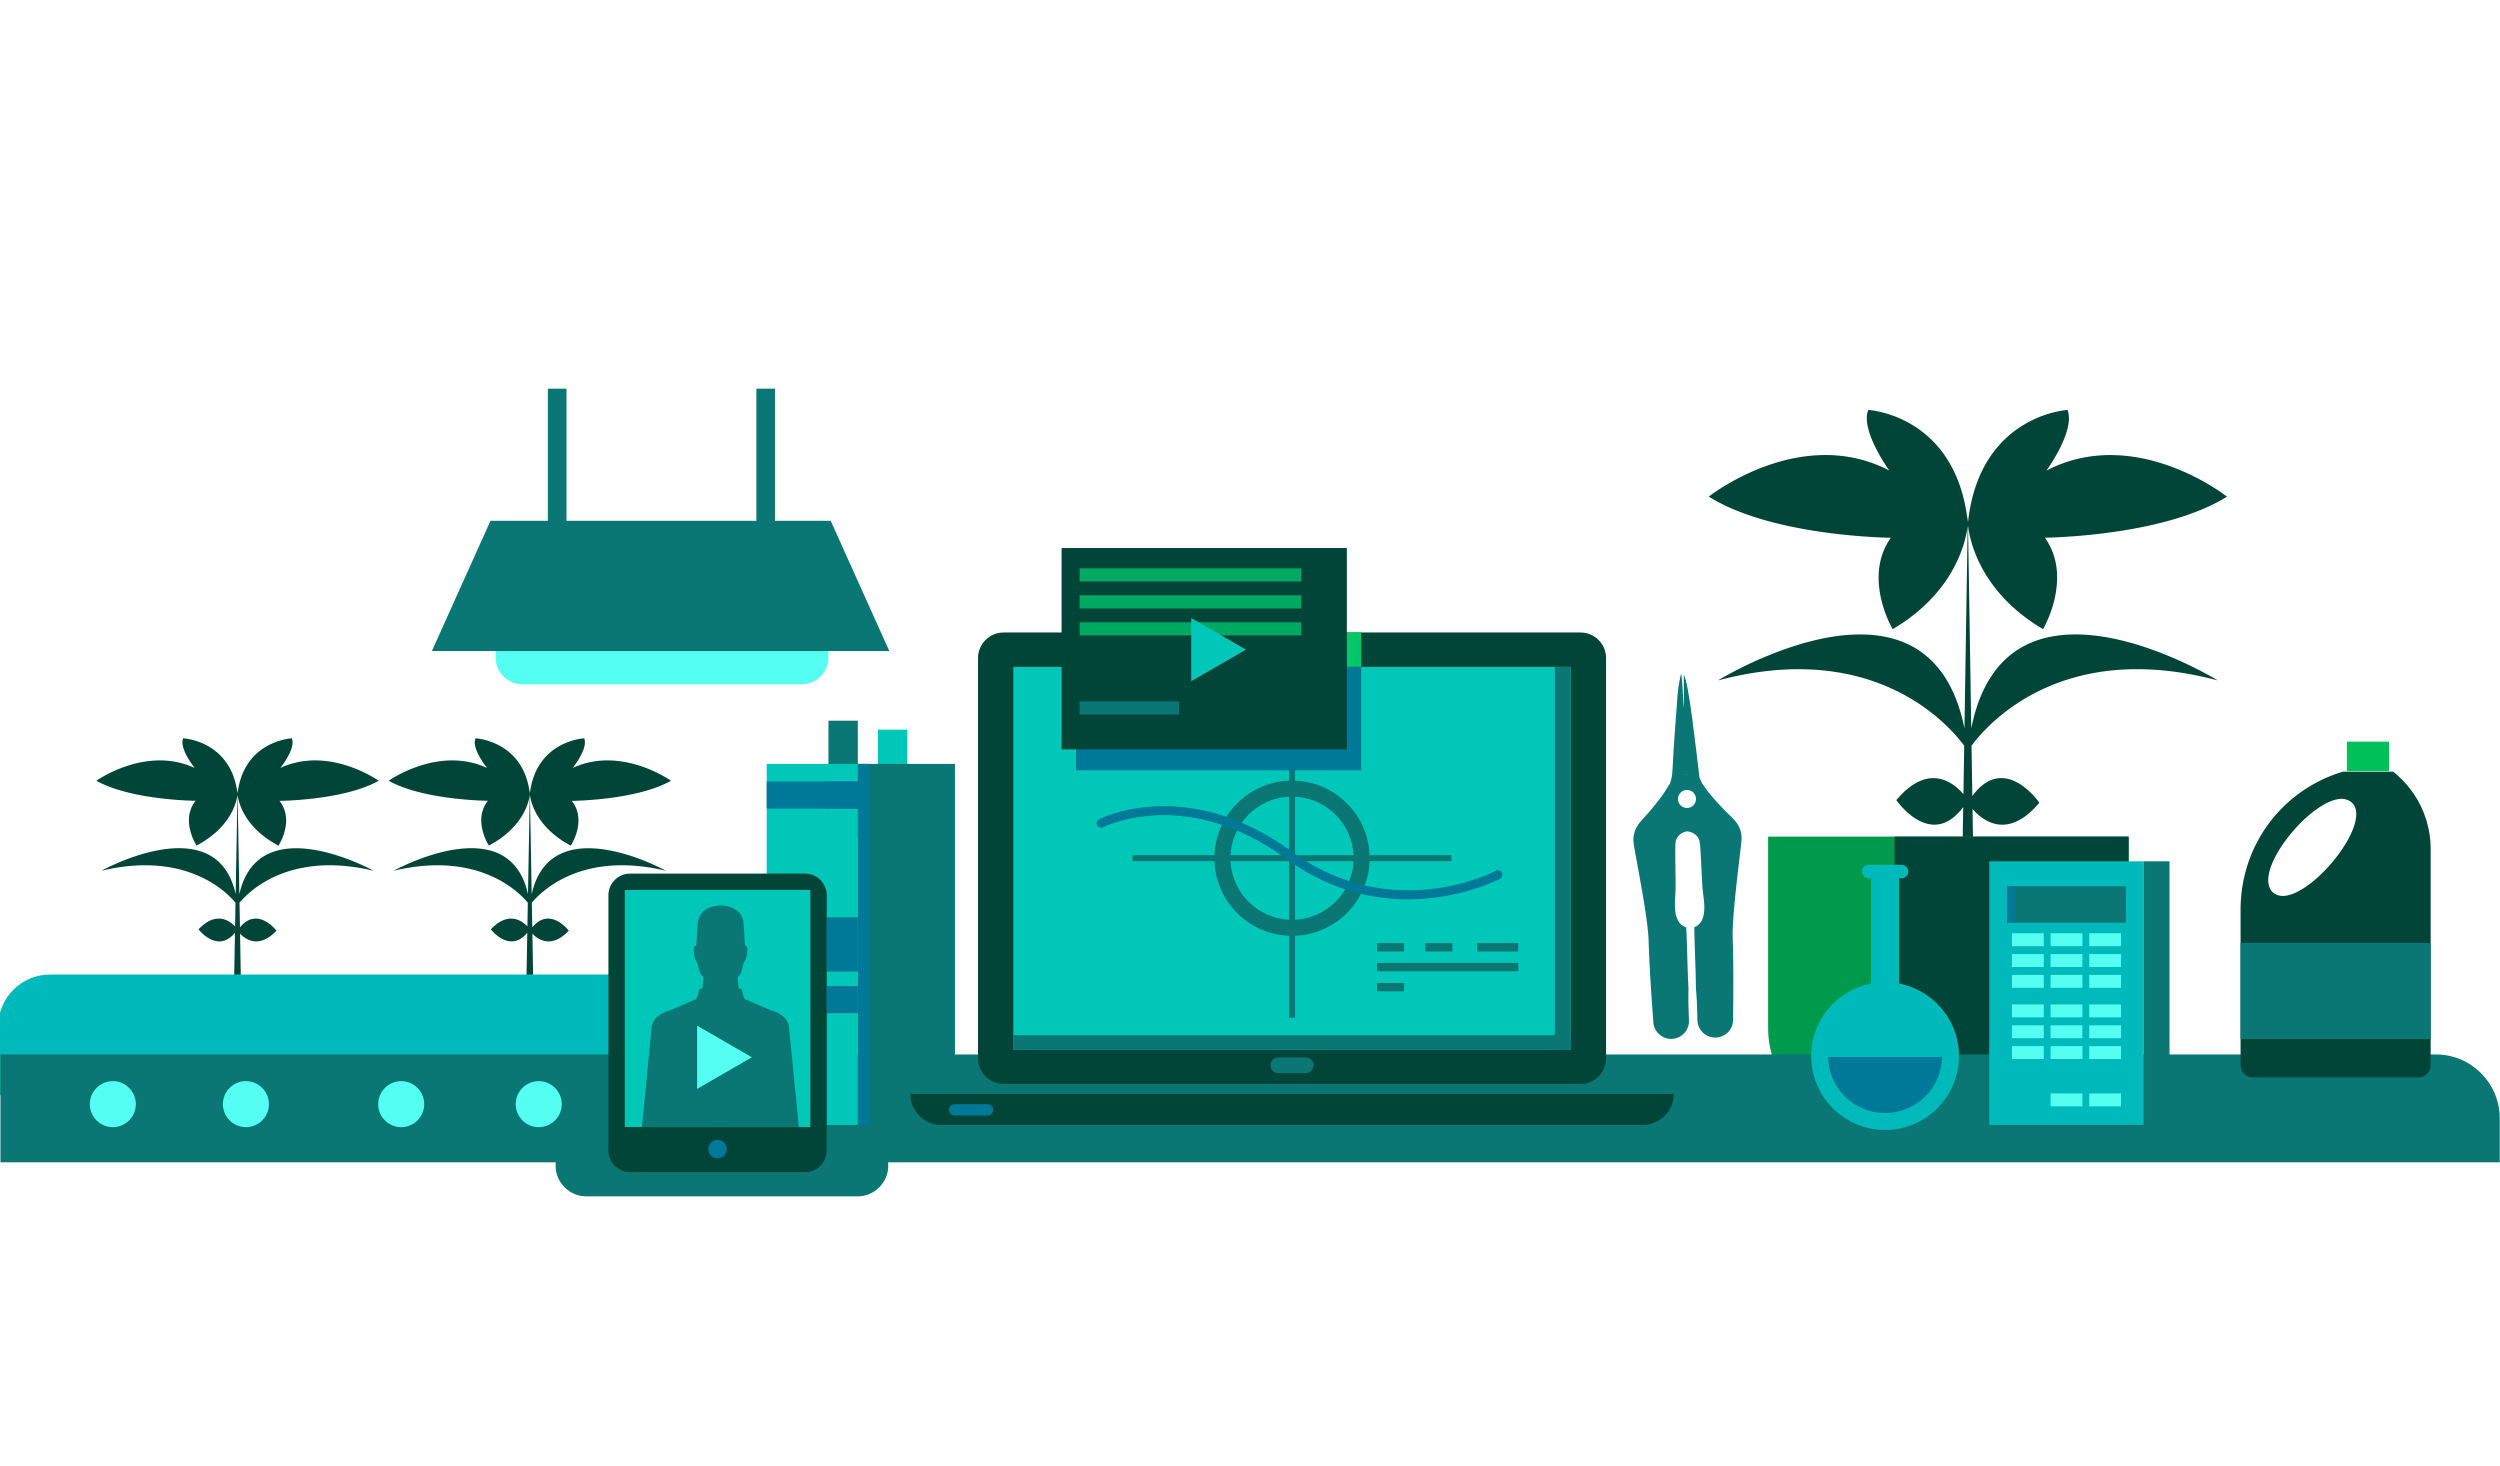
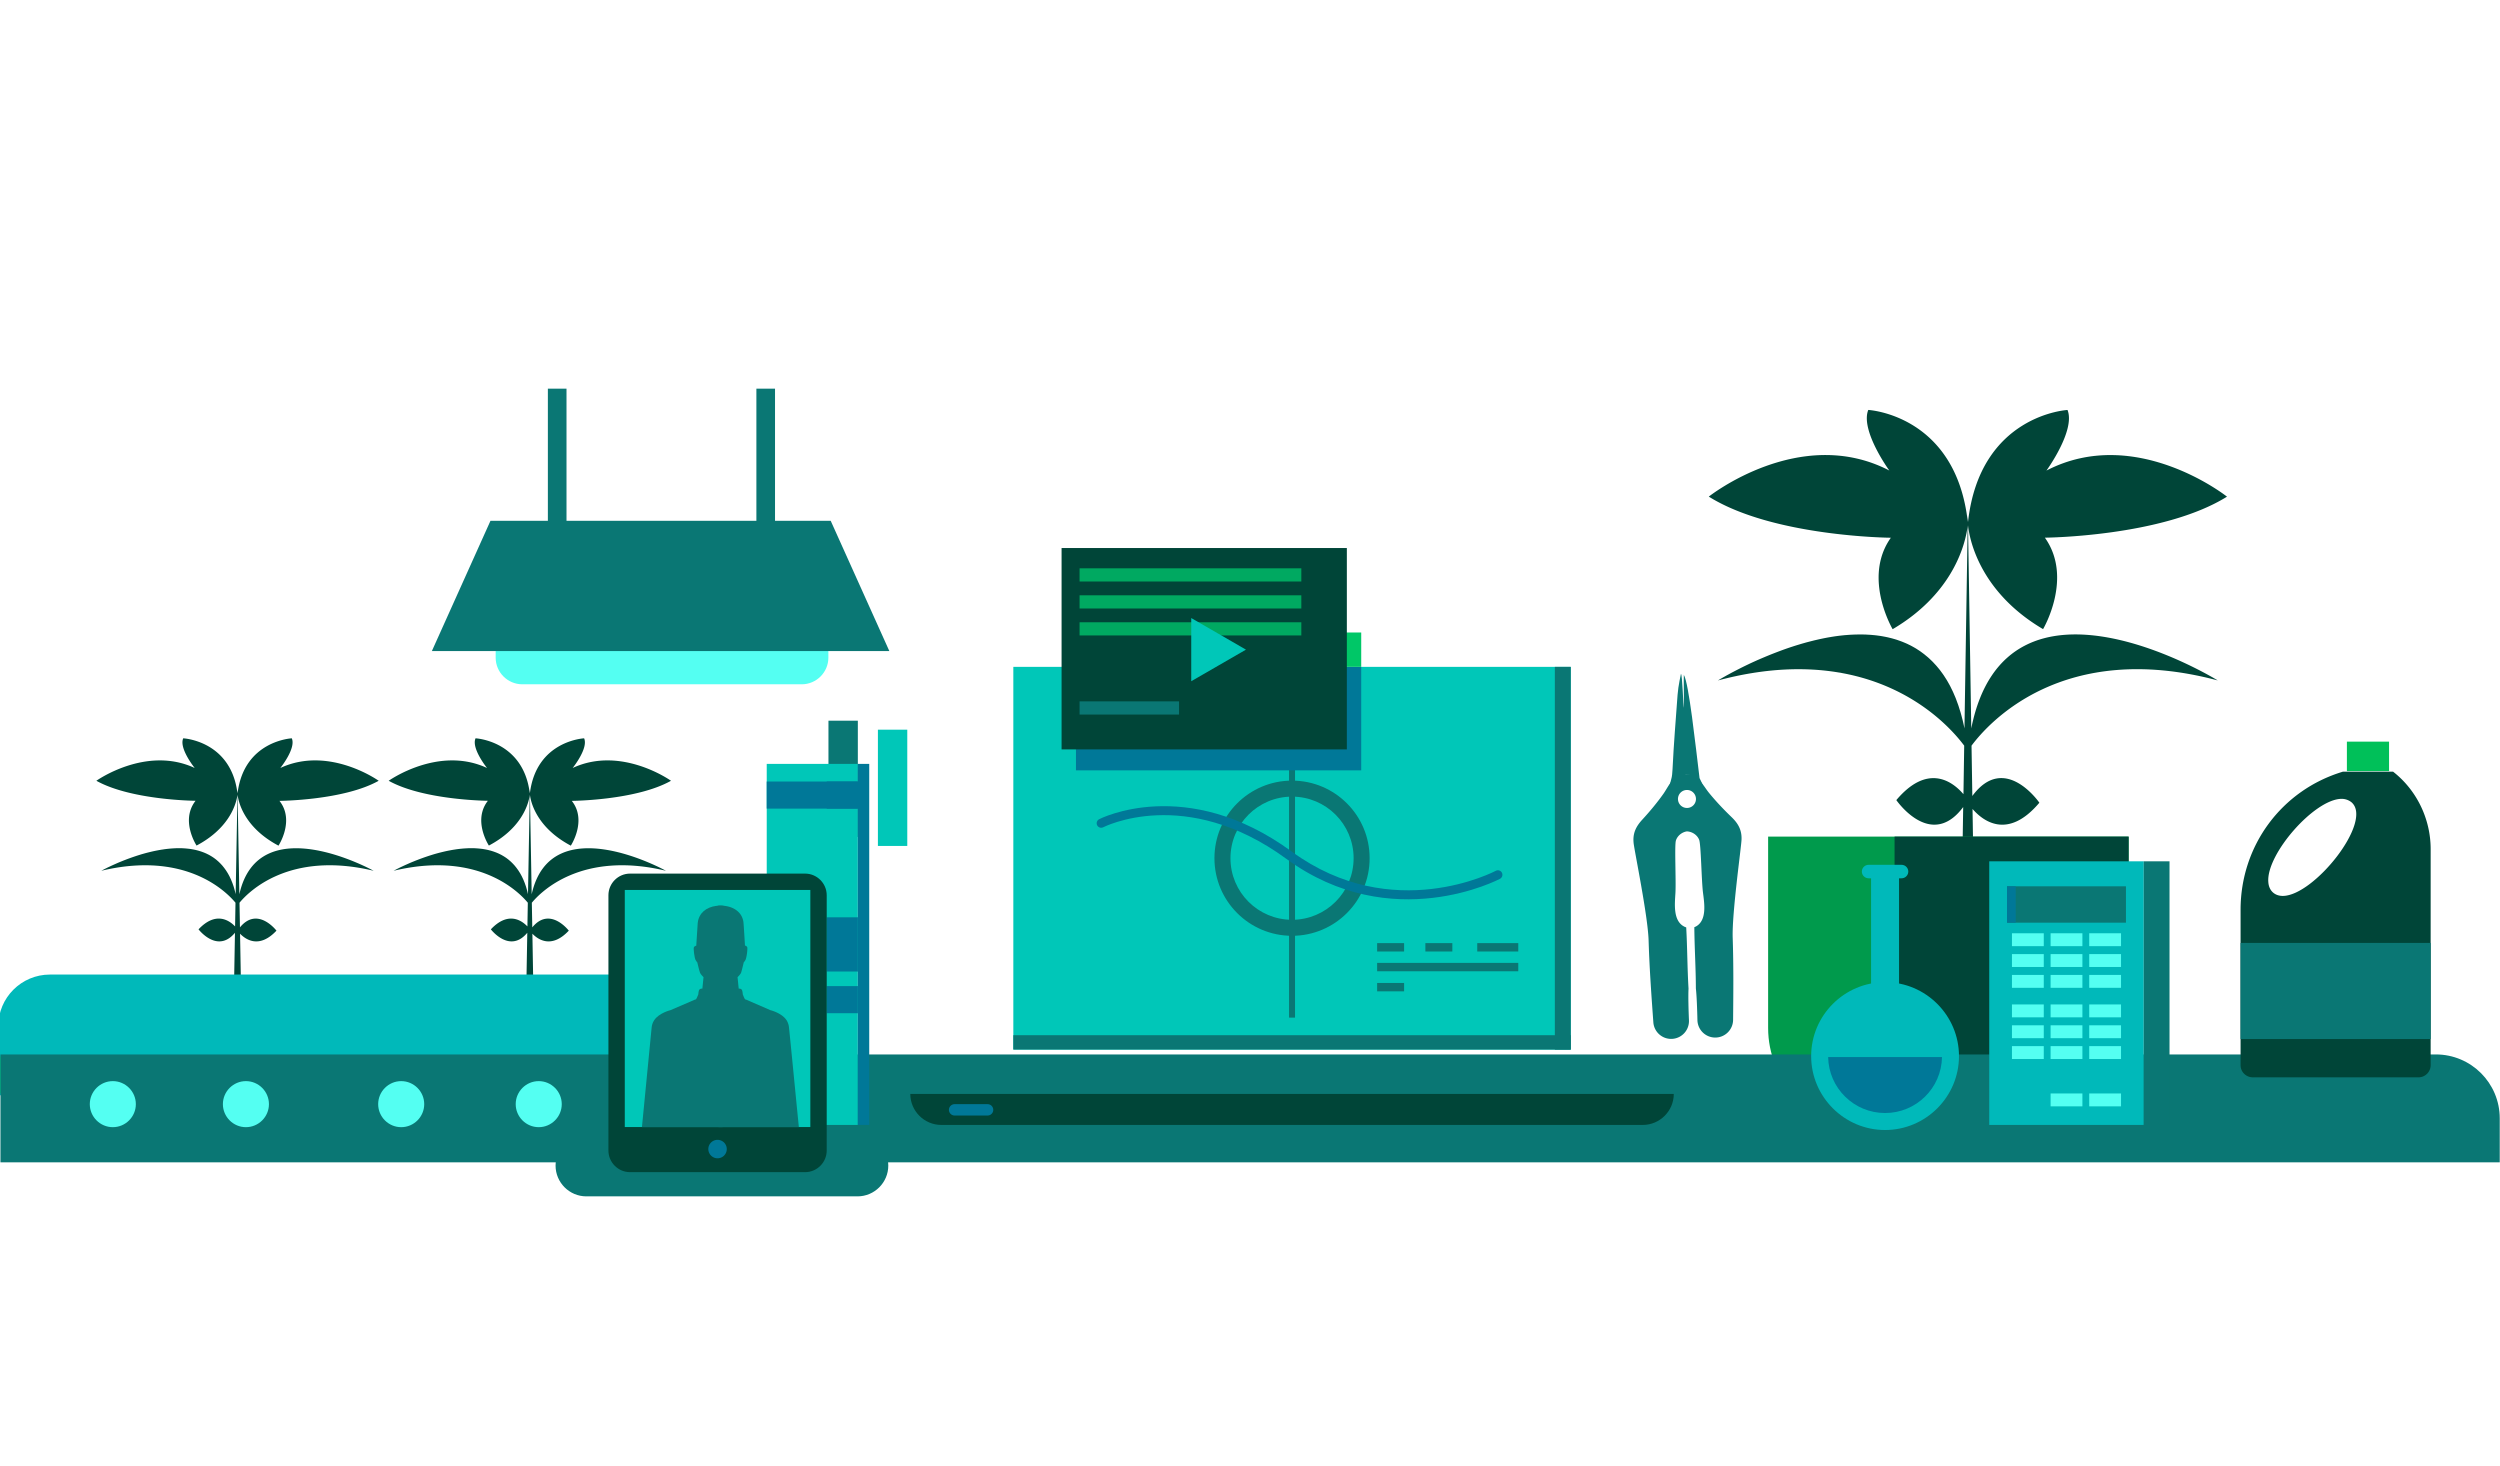
<svg xmlns="http://www.w3.org/2000/svg" version="1.1" id="Layer_1" x="0" y="0" viewBox="0 0 1127 661" xml:space="preserve">
  <style>.st0{fill:#004538}.st2{fill-rule:evenodd;clip-rule:evenodd;fill:#00b9ba}.st4{fill:#54fff2}.st4,.st5,.st6,.st7,.st8{fill-rule:evenodd;clip-rule:evenodd}.st5{fill:#0a7774}.st6{fill:#00c7b8}.st7{fill:#004538}.st8{fill:#007898}.st12{fill:#0a7774}</style>
  <path class="st0" d="M852.4 242.41a29.007 29.007 0 0 0-4.49 9.64c-4.08 15.72 5.29 31.59 5.29 31.59 25.71-15.14 31.94-35.75 33.44-44.09.21-1.18.33-2.11.39-2.75l-.71 44.77-.74 46.8c-.25-1.25-.52-2.47-.81-3.66-.07-.29-.15-.57-.23-.86-.22-.87-.44-1.75-.69-2.59-.15-.52-.32-1.01-.48-1.52-.18-.58-.35-1.17-.54-1.73-.2-.59-.42-1.15-.63-1.72-.17-.45-.32-.91-.49-1.35-.24-.6-.49-1.17-.74-1.74-.16-.38-.32-.77-.49-1.14-.27-.6-.56-1.17-.84-1.74-.16-.32-.31-.65-.47-.96-.3-.58-.62-1.13-.93-1.68-.16-.28-.31-.57-.48-.85-.33-.56-.68-1.08-1.02-1.61-.16-.25-.31-.5-.47-.74-.36-.53-.72-1.02-1.09-1.52-.16-.22-.32-.46-.49-.67-.38-.5-.77-.97-1.17-1.44-.16-.2-.32-.4-.49-.59-.4-.46-.82-.9-1.23-1.34-.17-.18-.33-.37-.5-.54-.42-.43-.86-.83-1.29-1.24-.17-.16-.34-.33-.51-.48-.44-.4-.89-.77-1.35-1.14-.18-.14-.35-.3-.52-.44-.46-.36-.92-.7-1.39-1.04-.18-.13-.36-.27-.54-.4-.47-.33-.95-.63-1.43-.94-.19-.12-.37-.25-.56-.36-.49-.3-.99-.57-1.49-.85-.19-.1-.37-.21-.56-.31-.5-.27-1.02-.51-1.53-.76-.19-.09-.38-.19-.57-.27-.52-.23-1.04-.45-1.56-.66-.2-.08-.39-.17-.59-.24-.53-.21-1.06-.39-1.6-.58-.2-.07-.39-.14-.59-.21-.54-.18-1.09-.34-1.63-.49-.2-.06-.4-.12-.6-.17-.55-.15-1.1-.28-1.65-.41-.21-.05-.41-.1-.61-.14-.56-.12-1.12-.23-1.68-.33l-.62-.12c-.56-.09-1.13-.18-1.7-.25l-.63-.09c-.57-.07-1.14-.13-1.72-.18l-.64-.06c-.57-.05-1.15-.08-1.73-.11-.21-.01-.43-.03-.64-.04-.58-.03-1.17-.04-1.75-.05-.21 0-.42-.01-.63-.01-.58 0-1.17 0-1.75.02-.22 0-.44.01-.66.01-.58.02-1.17.04-1.75.07l-.66.03c-.59.04-1.17.08-1.76.13-.22.02-.44.03-.66.05-.59.05-1.17.12-1.76.18-.22.03-.44.05-.66.07-.58.07-1.16.15-1.74.23-.23.03-.46.06-.68.1-.58.09-1.16.18-1.73.28-.22.04-.45.07-.67.11-.58.1-1.15.21-1.73.32-.22.04-.45.09-.67.13l-1.71.36-.67.15-1.68.39c-.23.05-.46.11-.69.17-.56.14-1.11.28-1.66.42l-.69.18c-.55.14-1.09.29-1.63.45-.23.06-.46.13-.69.19-.54.16-1.07.31-1.61.48-.22.07-.45.13-.67.2-.53.16-1.05.33-1.57.49-.23.07-.46.15-.68.22-.51.17-1.02.33-1.52.5-.24.08-.47.16-.7.24-.5.17-.99.34-1.48.52-.23.08-.46.16-.69.25-.48.17-.96.35-1.44.53-.23.09-.46.17-.69.26-.47.18-.93.35-1.39.53-.23.09-.47.18-.7.27-.44.17-.88.35-1.31.52-.24.1-.48.19-.72.29-.42.17-.85.35-1.26.52-.24.1-.48.2-.71.3-.4.17-.79.33-1.19.5-.24.11-.49.21-.73.31-.38.17-.75.33-1.13.49-.24.11-.48.21-.72.32-.35.16-.7.32-1.04.47-.25.11-.49.22-.73.33-.33.16-.66.31-.99.46-.24.11-.48.23-.71.34-.3.14-.6.29-.9.43-.25.12-.5.24-.74.36-.27.13-.54.26-.8.39s-.52.26-.77.38c-.23.11-.45.23-.67.34-.27.14-.54.27-.8.41-.2.1-.39.2-.58.29-.27.14-.53.28-.79.41-.17.09-.34.18-.51.26-.27.14-.53.28-.78.41-.13.07-.27.14-.4.21-.28.15-.55.3-.81.44l-.27.15c-.28.16-.56.3-.82.45-.06.03-.11.06-.17.09-.3.16-.58.32-.84.47-.01 0-.01.01-.02.01-1.86 1.04-2.98 1.72-3.16 1.83h.01l-.02.02c21.37-5.7 39.33-6.09 54.2-3.62l1 .15c.29.05.56.11.84.17 32.58 6.02 49.83 25.82 54.95 32.7l-.33 21.4-.03.46c-.25-.29-.51-.59-.8-.9-4.87-5.22-15.72-12.66-29.44 3.58 0 0 9.76 14.21 21.04 10.44 2.98-.99 6.06-3.22 9.1-7.31l-.81 51.05h5.82l-.8-50.19c4.48 5.18 15.72 14.26 30.13-2.81 0 0-15.66-22.81-30.22-3.03l-.36-22.69c7.51-10.1 41.11-48.03 111-29.4 0 0-95.09-58.81-111.12 21.63l-1.46-91.61c.51 5.11 4.46 29.57 33.83 46.85 0 0 13.7-23.15.81-41.23 0 0 53.09-.39 82.1-18.49 0 0-41.17-32.66-81.39-11.76 0 0 13.19-18.1 9.5-27.32 0 0-39.52 2.1-44.86 50.54l-.05-3.44v.16-.15l-.05 3.41c-5.35-48.43-44.86-50.53-44.86-50.53-3.68 9.18 9.39 27.18 9.49 27.31-40.22-20.89-81.38 11.76-81.38 11.76 28.98 18.15 82.06 18.54 82.08 18.54z" />
  <path d="M797.07 377.13v86.27c0 23.65 18.49 42.81 41.27 42.81h79.98c22.78 0 41.27-19.16 41.27-42.81v-86.27H797.07z" fill="#009a4c" />
  <path class="st0" d="M854.07 377.13v86.27c0 23.65 18.46 42.81 41.27 42.81h22.97c22.78 0 41.27-19.16 41.27-42.81v-86.27H854.07zm-634.12-16.14a13.5 13.5 0 0 0-2.44 4.72c-2.22 7.7 2.88 15.47 2.88 15.47 14.01-7.41 17.4-17.51 18.22-21.59.12-.58.18-1.03.21-1.34l-.39 21.93-.41 22.92c-.14-.61-.28-1.21-.44-1.79l-.12-.42c-.12-.43-.24-.86-.37-1.27-.08-.26-.17-.5-.26-.75-.1-.28-.19-.57-.3-.85-.11-.29-.23-.56-.34-.84-.09-.22-.18-.45-.27-.66-.13-.29-.27-.57-.4-.85-.09-.19-.17-.38-.26-.56-.15-.29-.31-.57-.46-.85-.09-.16-.17-.32-.26-.47-.16-.28-.34-.55-.51-.82-.09-.14-.17-.28-.26-.42-.18-.27-.37-.53-.56-.79-.09-.12-.17-.25-.26-.36-.19-.26-.39-.5-.59-.75-.09-.11-.17-.22-.26-.33-.21-.24-.42-.47-.64-.7-.09-.1-.18-.2-.27-.29-.22-.23-.44-.44-.67-.66-.09-.09-.18-.18-.27-.26-.23-.21-.47-.41-.7-.61-.09-.08-.18-.16-.28-.24-.24-.19-.49-.38-.73-.56-.1-.07-.19-.15-.28-.21-.25-.18-.5-.34-.76-.51-.1-.06-.2-.13-.3-.19-.26-.16-.52-.31-.78-.46-.1-.06-.2-.12-.31-.18-.27-.15-.54-.28-.81-.41l-.3-.15c-.27-.13-.55-.25-.83-.37-.1-.04-.2-.09-.31-.13-.28-.11-.57-.22-.85-.32-.11-.04-.21-.08-.32-.12-.29-.1-.58-.19-.87-.28-.11-.03-.21-.07-.32-.1-.29-.09-.59-.17-.89-.24l-.33-.09c-.3-.07-.6-.14-.9-.2-.11-.02-.22-.05-.33-.07-.3-.06-.61-.11-.92-.16-.11-.02-.22-.04-.34-.06-.31-.05-.62-.09-.93-.12-.11-.01-.23-.03-.34-.04l-.93-.09-.35-.03-.94-.06c-.12-.01-.23-.01-.35-.02-.32-.01-.64-.02-.96-.02-.11 0-.23-.01-.34-.01-.32 0-.64 0-.95.01-.12 0-.24 0-.36.01-.32.01-.64.02-.95.04-.12.01-.24.01-.36.02l-.96.06-.36.03-.96.09c-.12.01-.24.02-.36.04-.32.03-.63.07-.95.11-.12.02-.25.03-.37.05-.32.04-.63.09-.95.14-.12.02-.24.04-.36.05-.31.05-.63.1-.94.16l-.37.06-.93.18c-.12.02-.25.05-.37.07-.31.06-.61.13-.92.19-.12.03-.25.05-.38.08l-.9.21c-.13.03-.25.06-.37.09-.3.07-.59.14-.89.22-.12.03-.25.06-.38.09-.29.08-.59.15-.88.23-.12.03-.24.07-.37.1l-.86.24c-.12.04-.25.07-.37.11-.28.08-.55.16-.83.25-.13.04-.26.08-.38.12-.27.08-.54.17-.8.25-.13.04-.25.08-.38.12-.26.09-.52.17-.78.26-.13.04-.25.08-.38.13-.25.09-.51.17-.76.26-.13.04-.25.09-.38.13-.24.09-.48.17-.72.26-.13.05-.26.09-.39.14-.23.08-.46.17-.69.25l-.39.15c-.22.08-.43.16-.65.25-.13.05-.27.1-.4.15-.21.08-.41.16-.61.24-.13.05-.26.11-.39.16-.19.08-.38.15-.57.23-.13.05-.27.11-.4.16-.18.08-.36.15-.54.22-.13.06-.26.11-.39.17-.17.07-.33.14-.49.21-.14.06-.27.12-.4.18-.15.06-.29.13-.43.19s-.28.13-.42.19c-.12.06-.25.11-.37.16-.15.07-.29.13-.44.2-.11.05-.21.1-.31.14-.15.07-.29.13-.43.2-.09.04-.19.09-.28.13-.15.07-.29.14-.42.2-.07.03-.14.07-.22.1-.15.07-.3.14-.44.21-.05.02-.1.05-.15.07-.15.08-.3.15-.45.22-.03.02-.06.03-.09.05-.16.08-.31.16-.46.23 0 0-.01 0-.01.01-1.02.51-1.62.84-1.72.9l-.01.01c11.64-2.79 21.43-2.98 29.53-1.77.18.03.37.05.54.08.16.02.3.06.46.08 17.75 2.95 27.15 12.65 29.94 16.02l-.18 10.48v.21c-.13-.14-.28-.29-.44-.44-2.65-2.56-8.56-6.2-16.04 1.75 0 0 5.32 6.96 11.46 5.12 1.62-.48 3.3-1.58 4.96-3.58l-.44 25h3.17l-.43-24.58c2.44 2.54 8.56 6.98 16.41-1.37 0 0-8.53-11.17-16.46-1.48l-.2-11.11c4.09-4.95 22.4-23.53 60.47-14.4 0 0-51.8-28.8-60.54 10.59l-.79-44.87c.28 2.5 2.43 14.48 18.43 22.95 0 0 7.46-11.34.44-20.19 0 0 28.92-.19 44.73-9.06 0 0-22.43-16-44.34-5.76 0 0 7.18-8.87 5.17-13.38 0 0-21.53 1.03-24.44 24.76l-.03-1.68v.08-.08l-.03 1.67c-2.91-23.72-24.44-24.75-24.44-24.75-2 4.5 5.12 13.31 5.17 13.38-21.91-10.23-44.33 5.76-44.33 5.76 15.82 8.82 44.74 9.02 44.74 9.02zm-131.78 0a13.5 13.5 0 0 0-2.44 4.72c-2.22 7.7 2.88 15.47 2.88 15.47 14.01-7.41 17.4-17.51 18.22-21.59.12-.58.18-1.03.21-1.34l-.39 21.93-.41 22.92c-.14-.61-.28-1.21-.44-1.79l-.12-.42c-.12-.43-.24-.86-.37-1.27-.08-.26-.17-.5-.26-.75-.1-.28-.19-.57-.3-.85-.11-.29-.23-.56-.34-.84-.09-.22-.18-.45-.27-.66-.13-.29-.27-.57-.4-.85-.09-.19-.17-.38-.26-.56-.15-.29-.31-.57-.46-.85-.09-.16-.17-.32-.26-.47-.16-.28-.34-.55-.51-.82-.09-.14-.17-.28-.26-.42-.18-.27-.37-.53-.56-.79-.09-.12-.17-.25-.26-.36-.19-.26-.39-.5-.59-.75-.09-.11-.17-.22-.26-.33-.21-.24-.42-.47-.64-.7-.09-.1-.18-.2-.27-.29-.22-.23-.44-.44-.67-.66-.09-.09-.18-.18-.27-.26-.23-.21-.47-.41-.7-.61-.09-.08-.18-.16-.28-.24-.24-.19-.49-.38-.73-.56-.1-.07-.19-.15-.28-.21-.25-.18-.5-.34-.76-.51-.1-.06-.2-.13-.3-.19-.26-.16-.52-.31-.78-.46-.1-.06-.2-.12-.31-.18-.27-.15-.54-.28-.81-.41l-.3-.15c-.27-.13-.55-.25-.83-.37-.1-.04-.2-.09-.31-.13-.28-.11-.57-.22-.85-.32-.11-.04-.21-.08-.32-.12-.29-.1-.58-.19-.87-.28-.11-.03-.21-.07-.32-.1-.29-.09-.59-.17-.89-.24l-.33-.09c-.3-.07-.6-.14-.9-.2-.11-.02-.22-.05-.33-.07-.3-.06-.61-.11-.92-.16-.11-.02-.22-.04-.34-.06-.31-.05-.62-.09-.93-.12-.11-.01-.23-.03-.34-.04l-.93-.09-.35-.03-.94-.06c-.12-.01-.23-.01-.35-.02-.32-.01-.64-.02-.96-.02-.11 0-.23-.01-.34-.01-.32 0-.64 0-.95.01-.12 0-.24 0-.36.01-.32.01-.64.02-.95.04-.12.01-.24.01-.36.02l-.96.06-.36.03-.96.09c-.12.01-.24.02-.36.04-.32.03-.63.07-.95.11-.12.02-.25.03-.37.05-.32.04-.63.09-.95.14-.12.02-.24.04-.36.05-.31.05-.63.1-.94.16l-.37.06-.93.18c-.12.02-.25.05-.37.07-.31.06-.61.13-.92.19-.12.03-.25.05-.38.08l-.9.21c-.13.03-.25.06-.37.09-.3.07-.59.14-.89.22-.12.03-.25.06-.38.09-.29.08-.59.15-.88.23-.12.03-.24.07-.37.1l-.86.24c-.12.04-.25.07-.37.11-.28.08-.55.16-.83.25-.13.04-.26.08-.38.12-.27.08-.54.17-.8.25-.13.04-.25.08-.38.12-.26.09-.52.17-.78.26-.13.04-.25.08-.38.13-.25.09-.51.17-.76.26-.13.04-.25.09-.38.13-.24.09-.48.17-.72.26-.13.05-.26.09-.39.14-.23.08-.46.17-.69.25l-.39.15c-.22.08-.43.16-.65.25-.13.05-.27.1-.4.15-.21.08-.41.16-.61.24-.13.05-.26.11-.39.16-.19.08-.38.15-.57.23-.13.05-.27.11-.4.16-.18.08-.36.15-.54.22-.13.06-.26.11-.39.17-.17.07-.33.14-.49.21-.14.06-.27.12-.4.18-.15.06-.29.13-.43.19s-.28.13-.42.19c-.12.06-.25.11-.37.16-.15.07-.29.13-.44.2-.11.05-.21.1-.31.14-.15.07-.29.13-.43.2-.09.04-.19.09-.28.13-.15.07-.29.14-.42.2-.07.03-.14.07-.22.1-.15.07-.3.14-.44.21-.05.02-.1.05-.15.07-.15.08-.3.15-.45.22-.03.02-.06.03-.09.05-.16.08-.31.16-.46.23 0 0-.01 0-.01.01-1.02.51-1.62.84-1.72.9l-.01.01c11.64-2.79 21.43-2.98 29.53-1.77.18.03.37.05.54.08.16.02.3.06.46.08 17.75 2.95 27.15 12.65 29.94 16.02l-.18 10.48v.21c-.13-.14-.28-.29-.44-.44-2.65-2.56-8.56-6.2-16.04 1.75 0 0 5.32 6.96 11.46 5.12 1.62-.48 3.3-1.58 4.96-3.58l-.44 25h3.17l-.43-24.58c2.44 2.54 8.56 6.98 16.41-1.37 0 0-8.53-11.17-16.46-1.48l-.2-11.11c4.09-4.95 22.4-23.53 60.47-14.4 0 0-51.8-28.8-60.54 10.59l-.79-44.87c.28 2.5 2.43 14.48 18.43 22.95 0 0 7.46-11.34.44-20.19 0 0 28.92-.19 44.73-9.06 0 0-22.43-16-44.34-5.76 0 0 7.18-8.87 5.17-13.38 0 0-21.53 1.03-24.44 24.76l-.03-1.68v.08-.08l-.03 1.67c-2.91-23.72-24.44-24.75-24.44-24.75-2 4.5 5.12 13.31 5.17 13.38-21.91-10.23-44.33 5.76-44.33 5.76 15.81 8.82 44.73 9.02 44.74 9.02z" />
  <path class="st2" d="M-.78 462.62v31.14h315.13v-54.43H22.51c-12.86.01-23.29 10.43-23.29 23.29z" />
  <path fill-rule="evenodd" clip-rule="evenodd" fill="#00c787" d="M-.78 476.27h315.13v16.52H-.78z" />
  <path class="st4" d="M361.43 308.48H235.45c-6.6 0-12-5.4-12-12v-2.59c0-6.6 5.4-12 12-12h125.98c6.6 0 12 5.4 12 12v2.59c0 6.6-5.4 12-12 12z" />
  <path class="st5" d="M1098.08 475.34H.2v48.63h1126.68v-19.82c0-15.91-12.89-28.81-28.8-28.81z" />
  <path class="st6" d="M395.76 328.94H409v52.41h-13.24z" />
  <path class="st5" d="M373.47 324.89h13.24v52.41h-13.24z" />
-   <path class="st5" d="M386.71 344.36h43.77v162.76h-43.77z" />
-   <path class="st7" d="M452.39 285.13h260.12c6.33 0 11.5 5.17 11.5 11.5v180.49c0 6.33-5.17 11.5-11.5 11.5H452.39c-6.33 0-11.5-5.18-11.5-11.5V296.63c0-6.32 5.17-11.5 11.5-11.5z" />
  <path class="st6" d="M456.81 300.62h251.27v172.53H456.81z" />
  <path class="st7" d="M754.54 493.14c0 7.69-6.29 13.98-13.98 13.98H424.34c-7.69 0-13.98-6.29-13.98-13.98h344.18z" />
  <path class="st5" d="M576.25 476.68h12.39c1.95 0 3.54 1.59 3.54 3.54s-1.59 3.54-3.54 3.54h-12.39c-1.95 0-3.54-1.59-3.54-3.54.01-1.95 1.6-3.54 3.54-3.54z" />
  <path class="st8" d="M430.33 497.75h14.87c1.41 0 2.57 1.15 2.57 2.56v.01c0 1.41-1.15 2.56-2.57 2.56h-14.87c-1.41 0-2.57-1.15-2.57-2.56v-.01c0-1.4 1.16-2.56 2.57-2.56z" />
  <path class="st5" d="M456.81 466.66h251.27v6.48H456.81z" />
  <path class="st5" d="M700.92 300.62h7.17v172.53h-7.17zM582.45 351.9c19.32 0 34.98 15.66 34.98 34.98 0 19.32-15.66 34.98-34.98 34.98-19.32 0-34.98-15.66-34.98-34.98 0-19.32 15.66-34.98 34.98-34.98zm0 7.22c-15.33 0-27.76 12.43-27.76 27.76 0 15.33 12.43 27.76 27.76 27.76 15.33 0 27.76-12.43 27.76-27.76 0-15.33-12.43-27.76-27.76-27.76z" />
-   <path class="st5" d="M510.58 385.53h143.73v2.7H510.58z" />
  <path class="st5" d="M581.1 315.01h2.7v143.73h-2.7z" />
  <path class="st8" d="M485.04 300.62h128.6v46.65h-128.6z" />
  <path fill-rule="evenodd" clip-rule="evenodd" fill="#00c767" d="M485.04 285.13h128.6v15.48h-128.6z" />
  <path class="st7" d="M478.56 247.05h128.6v90.78h-128.6z" />
  <path d="M486.67 256.2h99.97v5.94h-99.97zm0 12.16h99.97v5.95h-99.97zm0 12.16h99.97v5.94h-99.97z" fill="#00a961" fill-rule="evenodd" clip-rule="evenodd" />
  <path class="st5" d="M486.67 316.18h44.85v5.94h-44.85zm134.14 117.89h63.63v3.78h-63.63zm0 9.05h12.16v3.78h-12.16zm0-17.96h12.16v3.78h-12.16zm21.75 0h12.16v3.78h-12.16zm23.38 0h18.5v3.78h-18.5z" />
  <path class="st8" d="M497.32 372.94c-1.01.5-2.23.09-2.73-.91s-.09-2.23.91-2.73c.11-.06 39.18-20.26 86.8 14.58 45.58 33.35 91.89 8.74 92.02 8.67.99-.52 2.23-.13 2.74.86.52.99.13 2.23-.86 2.75-.14.07-48.67 25.86-96.31-8.99-45.6-33.36-82.47-14.28-82.57-14.23z" />
  <path class="st6" d="M345.64 344.36h41.07v162.76h-41.07z" />
  <path d="M345.64 413.53h41.07v24.43h-41.07zm0 31.01h41.07v12.21h-41.07z" fill="#00c7b0" fill-rule="evenodd" clip-rule="evenodd" />
  <path class="st8" d="M345.64 352.31h41.07v12.21h-41.07zm41.07-7.95h5.14v162.76h-5.14z" />
  <path class="st8" d="M372.67 413.53h14.04v24.43h-14.04zm0 31.01h14.04v12.21h-14.04zm0-92.23h14.04v12.21h-14.04z" />
  <path class="st6" d="M275.38 465.72h21.02v30.62h-21.02z" />
  <path class="st2" d="M896.75 388.28h69.67v118.84h-69.67z" />
  <path class="st5" d="M904.77 399.55h53.61v16.39h-53.61z" />
  <path class="st4" d="M906.99 420.72h14.34v5.81h-14.34zm0 9.39h14.34v5.81h-14.34zm0 9.39h14.34v5.81h-14.34zm17.42-18.78h14.34v5.81h-14.34zm0 9.39h14.34v5.81h-14.34zm0 9.39h14.34v5.81h-14.34zm17.41-18.78h14.34v5.81h-14.34zm0 9.39h14.34v5.81h-14.34zm0 9.39h14.34v5.81h-14.34zm-34.83 13.31h14.34v5.81h-14.34zm0 9.4h14.34v5.81h-14.34zm0 9.39h14.34v5.81h-14.34zm17.42-18.79h14.34v5.81h-14.34zm0 9.4h14.34v5.81h-14.34zm0 9.39h14.34v5.81h-14.34zm17.41-18.79h14.34v5.81h-14.34zm0 9.4h14.34v5.81h-14.34zm0 9.39h14.34v5.81h-14.34zm-17.41 21.34h14.34v5.81h-14.34zm17.41 0h14.34v5.81h-14.34z" />
  <path class="st5" d="M966.41 388.28h11.61v118.84h-11.61z" />
  <path class="st8" d="M904.77 399.55h3.92v16.39h-3.92z" />
  <path class="st2" d="M849.79 509.41c18.35 0 33.32-14.97 33.32-33.32s-14.97-33.32-33.32-33.32-33.32 14.97-33.32 33.32 14.97 33.32 33.32 33.32z" />
  <path class="st2" d="M843.48 393.24h12.61v83.3h-12.61z" />
  <path class="st2" d="M842.36 389.86h14.86c1.67 0 3.04 1.37 3.04 3.04s-1.37 3.04-3.04 3.04h-14.86c-1.67 0-3.04-1.37-3.04-3.04s1.37-3.04 3.04-3.04z" />
  <path class="st8" d="M875.45 476.54c-.24 13.97-11.63 25.21-25.66 25.21-14.02 0-25.42-11.25-25.66-25.21h51.32z" />
  <path class="st5" d="M264.31 511.6h122.27c7.62 0 13.86 6.23 13.86 13.86 0 7.62-6.24 13.86-13.86 13.86H264.31c-7.62 0-13.86-6.24-13.86-13.86 0-7.62 6.24-13.86 13.86-13.86z" />
  <path class="st7" d="M284.03 393.82h78.9c5.36 0 9.75 4.39 9.75 9.75v115.09c0 5.36-4.39 9.75-9.75 9.75h-78.9c-5.36 0-9.75-4.39-9.75-9.75V403.57c0-5.36 4.38-9.75 9.75-9.75z" />
  <path class="st6" d="M281.65 401.19h83.65v106.88h-83.65z" />
  <path class="st12" d="M293.78 463.03c.07-.72.33-1.9 1.11-3.08 2.16-3.34 7.4-4.58 7.4-4.58l11.07-4.78s.2.07.46-.2c.26-.26.98-2.16.98-2.16s.07-1.83.59-2.23c.59-.46 1.24-.33 1.24-.33l.52-5.17s-1.24-1.18-1.57-1.96c-.33-.79-1.24-4.71-1.24-4.71s-.26-.13-.79-1.11c-.52-1.05-1.05-5.24-.72-5.76.33-.52 1.05-.65 1.05-.65.2-3.4.39-6.74.65-10.15.13-1.51.59-2.55.98-3.27 1.77-3.34 5.96-4.98 10.61-4.58l-.39 99.79h-36.34c1.45-15.01 2.95-30.07 4.39-45.07z" />
  <path class="st12" d="M356.45 470.83c-.26-2.62-.52-5.17-.79-7.79-.07-.72-.33-1.9-1.05-3.08-2.16-3.34-7.33-4.58-7.33-4.58l-11-4.78s-.2.07-.46-.2c-.26-.26-.98-2.16-.98-2.16s-.07-1.83-.59-2.23c-.59-.46-1.24-.33-1.24-.33l-.52-5.17s1.24-1.18 1.57-1.96c.33-.92 1.24-4.78 1.24-4.78s.26-.13.79-1.11c.52-1.05 1.05-5.24.72-5.76-.33-.52-.98-.65-.98-.65-.2-3.4-.39-6.74-.65-10.15a8.073 8.073 0 0 0-.98-3.27c-1.83-3.27-6.02-4.91-10.67-4.52l.39 99.79h36.21c-1.26-12.46-2.44-24.9-3.68-37.27" />
  <path class="st8" d="M323.47 522.16a4.17 4.17 0 0 0 4.16-4.16 4.17 4.17 0 0 0-4.16-4.16 4.17 4.17 0 0 0-4.16 4.16c.01 2.3 1.87 4.16 4.16 4.16z" />
  <path class="st6" d="M294.52 412.49h7.74c1.35 0 2.45 1.11 2.45 2.46v7.74c0 1.35-1.1 2.45-2.45 2.45h-7.74a2.47 2.47 0 0 1-2.46-2.45v-7.74c0-1.35 1.11-2.46 2.46-2.46zm267.16-119.63l-12.34 7.12-12.33 7.12v-28.49l12.33 7.12z" />
  <path class="st5" d="M400.91 293.49H194.69l26.42-58.72h153.37z" />
  <path class="st5" d="M246.98 175.21h8.4v79.56h-8.4zm94 0h8.4v79.56h-8.4z" />
-   <path class="st4" d="M338.94 476.62l-12.33 7.12-12.34 7.13v-28.49l12.34 7.12z" />
  <path fill="#00c059" d="M1057.98 334.33h19.01v13.28h-19.01z" />
  <path class="st0" d="M1095.74 382.78v97.41c0 2.87-2.34 5.47-5.47 5.47h-74.75c-2.87 0-5.47-2.34-5.47-5.47v-70.06c0-28.91 18.49-53.92 46.1-62.25h22.66c10.68 8.33 16.93 21.35 16.93 34.9zm-66.67 21.1c14.07 0 40.89-33.6 31-42.2a7.088 7.088 0 0 0-4.43-1.56c-12.24 0-34.12 25-33.08 37.51.25 3.9 2.86 6.25 6.51 6.25z" />
  <path class="st4" d="M110.86 487.37c5.71 0 10.38 4.67 10.38 10.38 0 5.71-4.67 10.38-10.38 10.38-5.71 0-10.38-4.67-10.38-10.38 0-5.71 4.67-10.38 10.38-10.38zm-60 0c5.71 0 10.38 4.67 10.38 10.38 0 5.71-4.67 10.38-10.38 10.38-5.71 0-10.38-4.67-10.38-10.38 0-5.71 4.67-10.38 10.38-10.38zm130 0c5.71 0 10.38 4.67 10.38 10.38 0 5.71-4.67 10.38-10.38 10.38-5.71 0-10.38-4.67-10.38-10.38 0-5.71 4.67-10.38 10.38-10.38zm62 0c5.71 0 10.38 4.67 10.38 10.38 0 5.71-4.67 10.38-10.38 10.38-5.71 0-10.38-4.67-10.38-10.38 0-5.71 4.67-10.38 10.38-10.38z" />
  <path class="st5" d="M1010.05 425.07h85.69v43.34h-85.69z" />
  <path class="st12" d="M751.93 356.34c.26.11.52.25.77.39.51-.66.98-1.34 1.32-2.11 1.74-2.31 3.56-5.45 6.86-5.41 3.66.34 5.04 4.33 7.25 6.68-.4-1.8-1.15-3.5-1.98-5.12-1.8-14.75-4.85-43.06-7.08-46.54-.13.46.13 14.42-.01 14.88-.24-.65-.66-14.93-1.28-15.36 0 0-1.24 5.39-1.53 9.48-.85 11.8-1.7 21.69-2.27 33.5-.11 1.58-.16 3.18-.63 4.7-.46 1.61-.79 3.34-1.42 4.91zm17.02 43.55c.12-1.07.2-2.15.19-3.24-.06 1.08-.12 2.16-.19 3.24z" />
  <path class="st12" d="M780.55 368.31c-3.58-3.44-7.08-7.14-10.22-11-2.45-3.02-5.1-8.59-9.72-8.32-.26.04-.51.09-.74.16a5.98 5.98 0 0 0-.88-.15c-4.63.02-6.92 5.75-9.17 8.91-2.88 4.05-6.14 7.96-9.51 11.62-2.83 3.08-4.33 6.16-3.88 10.48.39 3.73 6.43 32.8 6.76 43.96.37 12.31 1.25 24.62 2.14 36.91.33 4.48 4.26 7.83 8.74 7.42a8.032 8.032 0 0 0 7.31-8.34c-.2-4.94-.37-11.01-.19-14.29-.55-9.1-.53-18.22-1.03-27.32 0-.09-.01-.18-.01-.28-.07-.02-.13-.04-.2-.07-.31-.11-.6-.23-.86-.38-4.94-2.68-4.09-10.27-3.81-14.97.34-5.66-.47-21.61.23-23.78.69-2.14 2.71-3.73 4.91-4.08 2.36.07 4.69 1.57 5.56 3.79.84 2.12 1.03 18.1 1.72 23.72.58 4.67 1.89 12.2-2.87 15.18-.26.16-.54.3-.84.43-.06.03-.13.05-.19.08 0 .09 0 .18.01.28.08 9.11.67 18.22.69 27.33.38 3.25.59 9.32.7 14.27.1 4.29 3.54 7.75 7.82 7.86 4.49.12 8.21-3.46 8.26-7.96.12-12.32.23-24.66-.18-36.97-.37-11.16 3.83-40.55 3.98-44.29.18-4.33-1.51-7.31-4.53-10.2zm-20.01-4.08a4.055 4.055 0 1 1-.11-8.11 4.055 4.055 0 0 1 4.11 4c.04 2.24-1.76 4.08-4 4.11z" />
</svg>